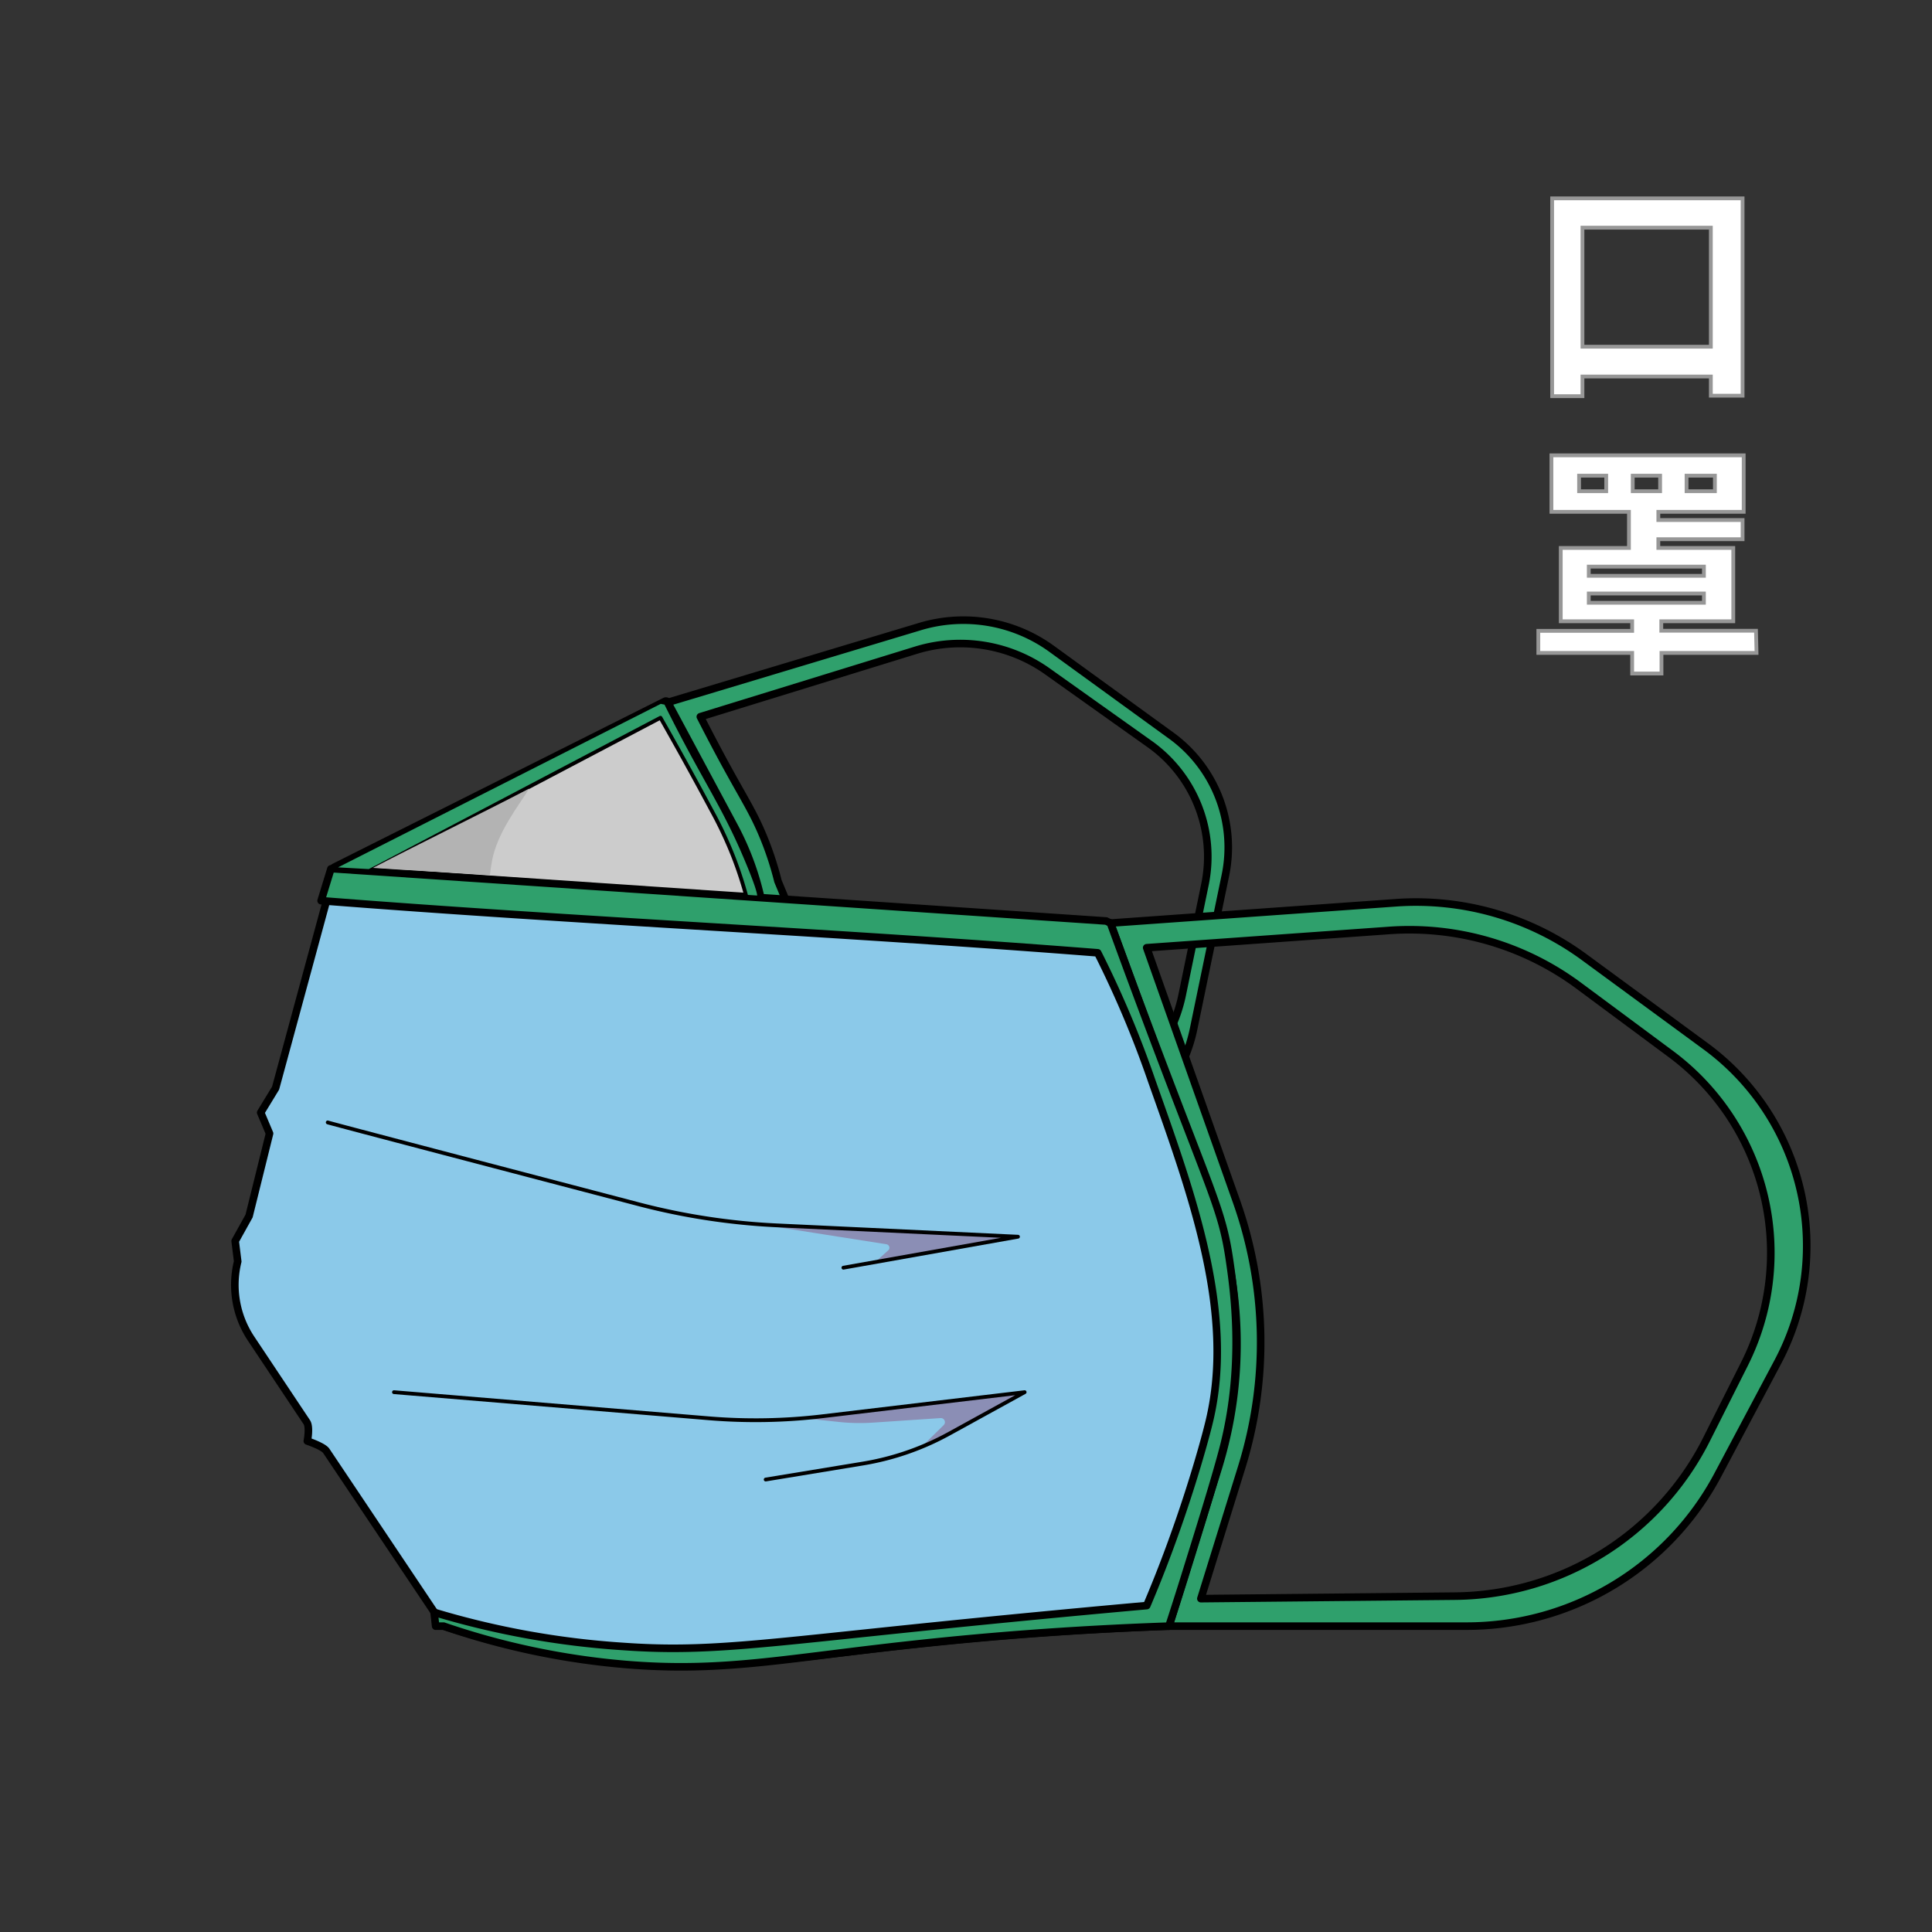
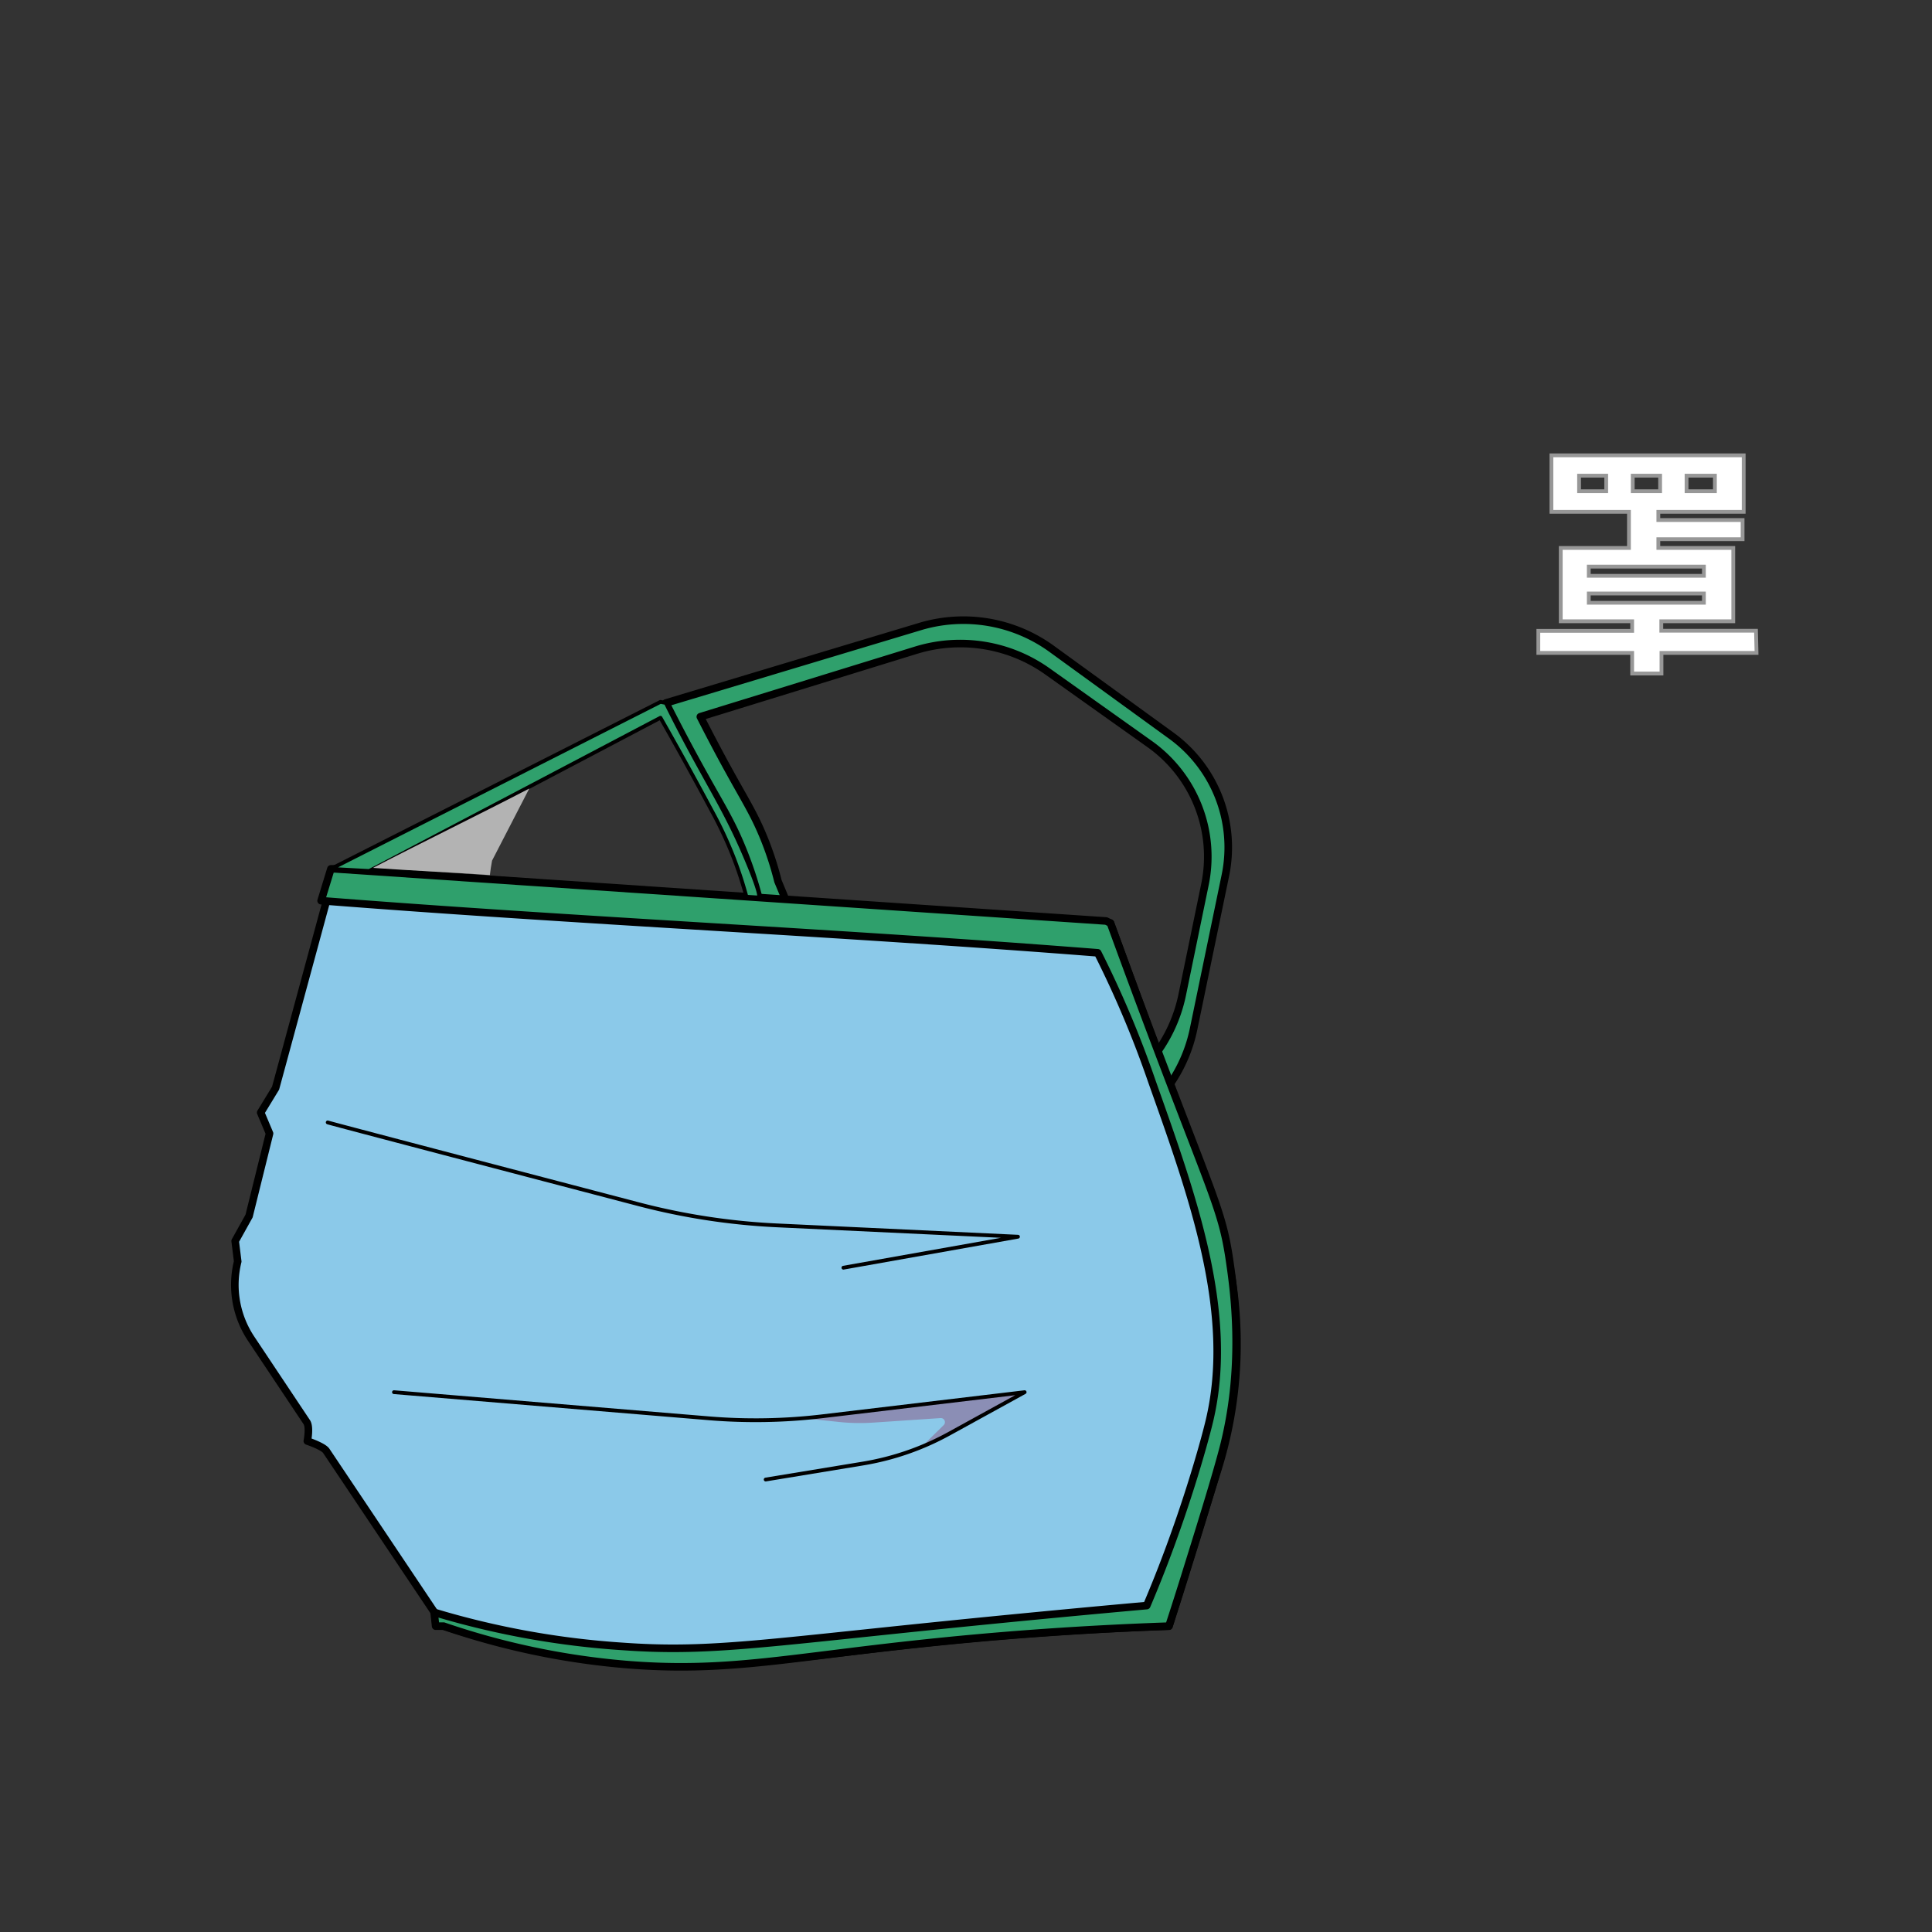
<svg xmlns="http://www.w3.org/2000/svg" viewBox="0 0 510 510">
  <rect x="0" y="0" width="510" height="510" fill="#333333" stroke="none" />
  <defs>
    <style>.cls-1,.cls-4{fill:#2fa06c;}.cls-1,.cls-2,.cls-3,.cls-4,.cls-6{stroke:#000;stroke-linecap:round;stroke-linejoin:round;}.cls-1,.cls-3{stroke-width:2px;}.cls-2{fill:#ccc;stroke-width:3px;}.cls-3{fill:#8bc9e9;}.cls-5{fill:#8b8eb5;}.cls-6{fill:none;}.cls-7{fill:#b3b3b3;}.cls-8{fill:#fff;stroke:#979797;stroke-miterlimit:10;}</style>
  </defs>
  <title>031 - Face Mask</title>
  <g id="Layer_32" data-name="Layer 32">
    <path class="cls-1" d="M175.79,185.56l67.08-20.17a39.69,39.69,0,0,1,34.75,5.89l31.57,22.91a36.44,36.44,0,0,1,14.28,36.89l-8.4,40.58a39.69,39.69,0,0,1-17.47,25.39l-57.22,36.63-39.81-95.56a103.91,103.91,0,0,0-4.84-14.66c-3-7.26-5.7-11.27-11.23-21.34C182.37,198.25,179.32,192.59,175.79,185.56ZM192.1,202.9c4.56,8.31,6.76,11.62,9.26,17.61a83.81,83.81,0,0,1,4,12.09l32.84,78.84,49.77-20a39.71,39.71,0,0,0,24.1-28.8l6-29.12a36.46,36.46,0,0,0-14.56-37.09l-27-19.19a39.71,39.71,0,0,0-34.72-5.6l-56.92,17.56C187.83,195,190.34,199.71,192.1,202.9Z" />
-     <path class="cls-2" d="M88.47,229.36l87.32-43.8,17.53,32.69a74.33,74.33,0,0,1-9,83.44L128.06,367.5,88.47,331.37Z" />
    <path class="cls-3" d="M88.47,229.36l204.68,14.31,26.62,72.87a111.26,111.26,0,0,1,1.73,71.26l-12.91,41.46c-8.66.31-22.54.92-39.58,2.25-55,4.3-74.89,10.79-109.22,7a212.09,212.09,0,0,1-42.69-9.27L86.13,383c-.82-1.22-5-2.6-5-2.6s.73-3.71-.16-5L66.33,353.44A25.62,25.62,0,0,1,62.75,333l-.67-5.4L65.75,321l5.4-21.79-2.33-5.52,3.93-6.45Z" />
-     <path class="cls-1" d="M293.15,243.67l75.29-5.36a75.08,75.08,0,0,1,49.75,14.35l32.07,23.53a65.37,65.37,0,0,1,19,83.41L453.4,389.46a75.07,75.07,0,0,1-66.27,39.8H308.59L321.5,387.8a111.26,111.26,0,0,0-1.73-71.26Zm33.27,73.53a111.33,111.33,0,0,1,1.36,70.1L317,422l67.14-.66A75.09,75.09,0,0,0,450.46,380l10-19.88a65.38,65.38,0,0,0-19.36-81.86l-24.27-18a75.07,75.07,0,0,0-50.13-14.64l-64,4.56Z" />
    <path class="cls-1" d="M87.35,229.36h1.12L292,243.12l1.12.55c1.86,5.09,4.89,13.39,8.71,23.59,18,48.09,20.73,51.73,22.74,65.42,1.09,7.46,3.95,26.92-1.41,48.57-2,8-7,23.92-10.39,34.82-1.72,5.51-3.19,10.07-4.21,13.19-27.1.93-49.21,2.87-64.57,4.5-36.22,3.83-52.63,7.81-78.9,5.61a199.58,199.58,0,0,1-48-10.11H115l-.41-3.65a222.39,222.39,0,0,0,49.7,9c21.93,1.58,35.53-.63,84.51-5.62,14-1.42,32.32-3.22,53.91-5.16,1.8-4.24,4.31-10.37,7-17.86,5.2-14.4,8.53-26.63,9.54-30.88,6.82-28.6-4.59-59.77-15.16-89.57a270.34,270.34,0,0,0-14.32-34c-67.27-5.31-137.68-8.45-205-13.76Z" />
    <path class="cls-4" d="M87.35,229.36l87-44.08,1.4.28c.34.68.93,1.88,1.69,3.37,8.63,17.06,13.53,23.76,19.09,36.78,1,2.32,4.59,10.76,3.72,11.21l-.07,0-3.14-.21a102.47,102.47,0,0,0-3.32-10.18,105.13,105.13,0,0,0-5.9-12.63c-5.1-9.56-9.87-18.1-13.47-24.43L97.46,229.92Z" />
-     <path class="cls-5" d="M200.62,323.2c.72-.07,67.5,3.28,67.5,3.28L231,333.2l3.46-3.13a.93.93,0,0,0-.48-1.62Z" />
    <path class="cls-6" d="M86.51,296.29c.2.13,53.35,14.07,82.05,21.59a176.88,176.88,0,0,0,36.37,5.58l63.79,3-46.08,8.18" />
    <path class="cls-5" d="M212.05,374.37l58.45-6.87L243.21,382l5.9-5.81a1.08,1.08,0,0,0-.83-1.85l-17.73,1.19a52.77,52.77,0,0,1-8.71-.13Z" />
    <path class="cls-6" d="M104,367.5l83.18,6.9a149.51,149.51,0,0,0,29.91-.54l53.39-6.36-20,11a71.34,71.34,0,0,1-22.75,7.85l-25.61,4.21" />
-     <path class="cls-7" d="M139.71,208.16c-12.69,6.59-28.58,14.35-41.27,20.94,10.11.72,20.78,1.18,30.88,1.9.14-1.23.32-2.5.57-3.81C131.27,219.81,136.78,212.83,139.71,208.16Z" />
-     <path class="cls-8" d="M460,52.36v52.09h-8.38V99.39H417.73v5.19h-8V52.36Zm-8.38,39.16V60.1H417.73V91.52Z" />
+     <path class="cls-7" d="M139.71,208.16c-12.69,6.59-28.58,14.35-41.27,20.94,10.11.72,20.78,1.18,30.88,1.9.14-1.23.32-2.5.57-3.81Z" />
    <path class="cls-8" d="M463.68,172.35H438.59v5.44h-7.74v-5.44H406.08v-5.82h24.77V164H412V144.64h18v-9.53H409.54V120.2h50.75v14.91H437.76v2.17H460v5.06H437.76v2.3h19.78V164h-19v2.5h25ZM424,125.57h-7.16v4.1H424ZM419.4,152h30.39v-2.43H419.4Zm0,7.11h30.39v-2.44H419.4ZM431,129.67h7.23v-4.1H431Zm14.21,0h7.48v-4.1h-7.48Z" />
  </g>
</svg>